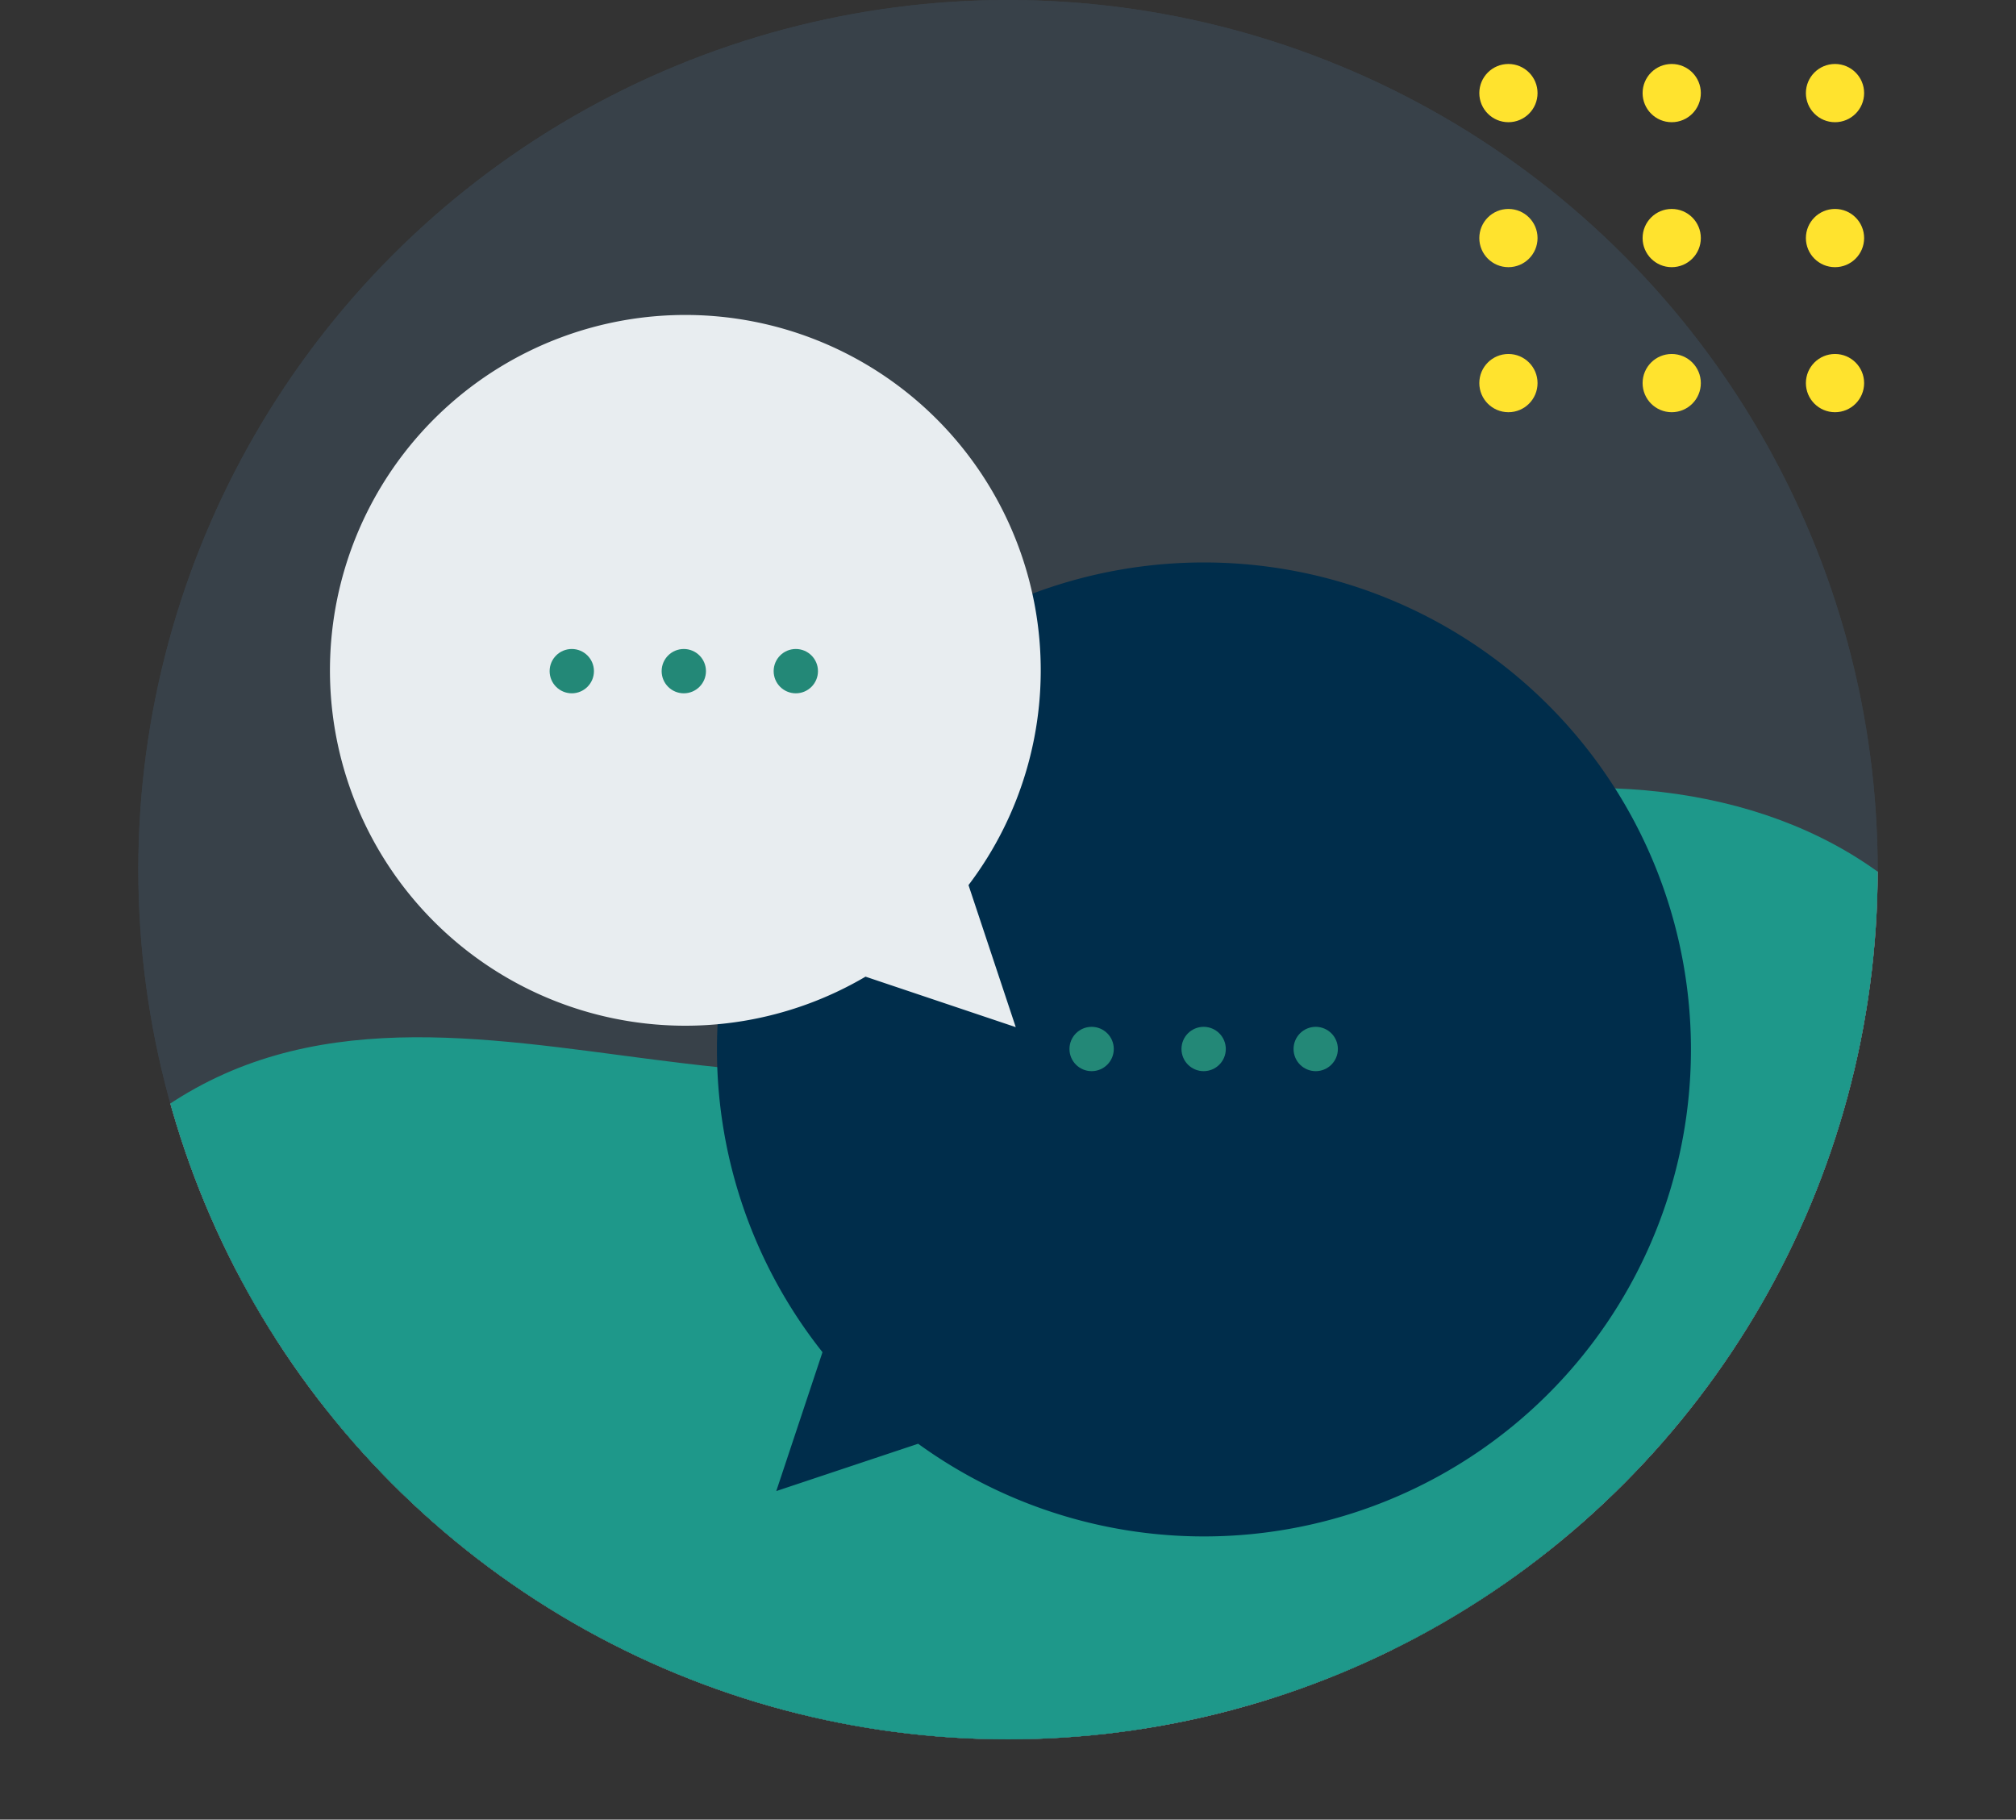
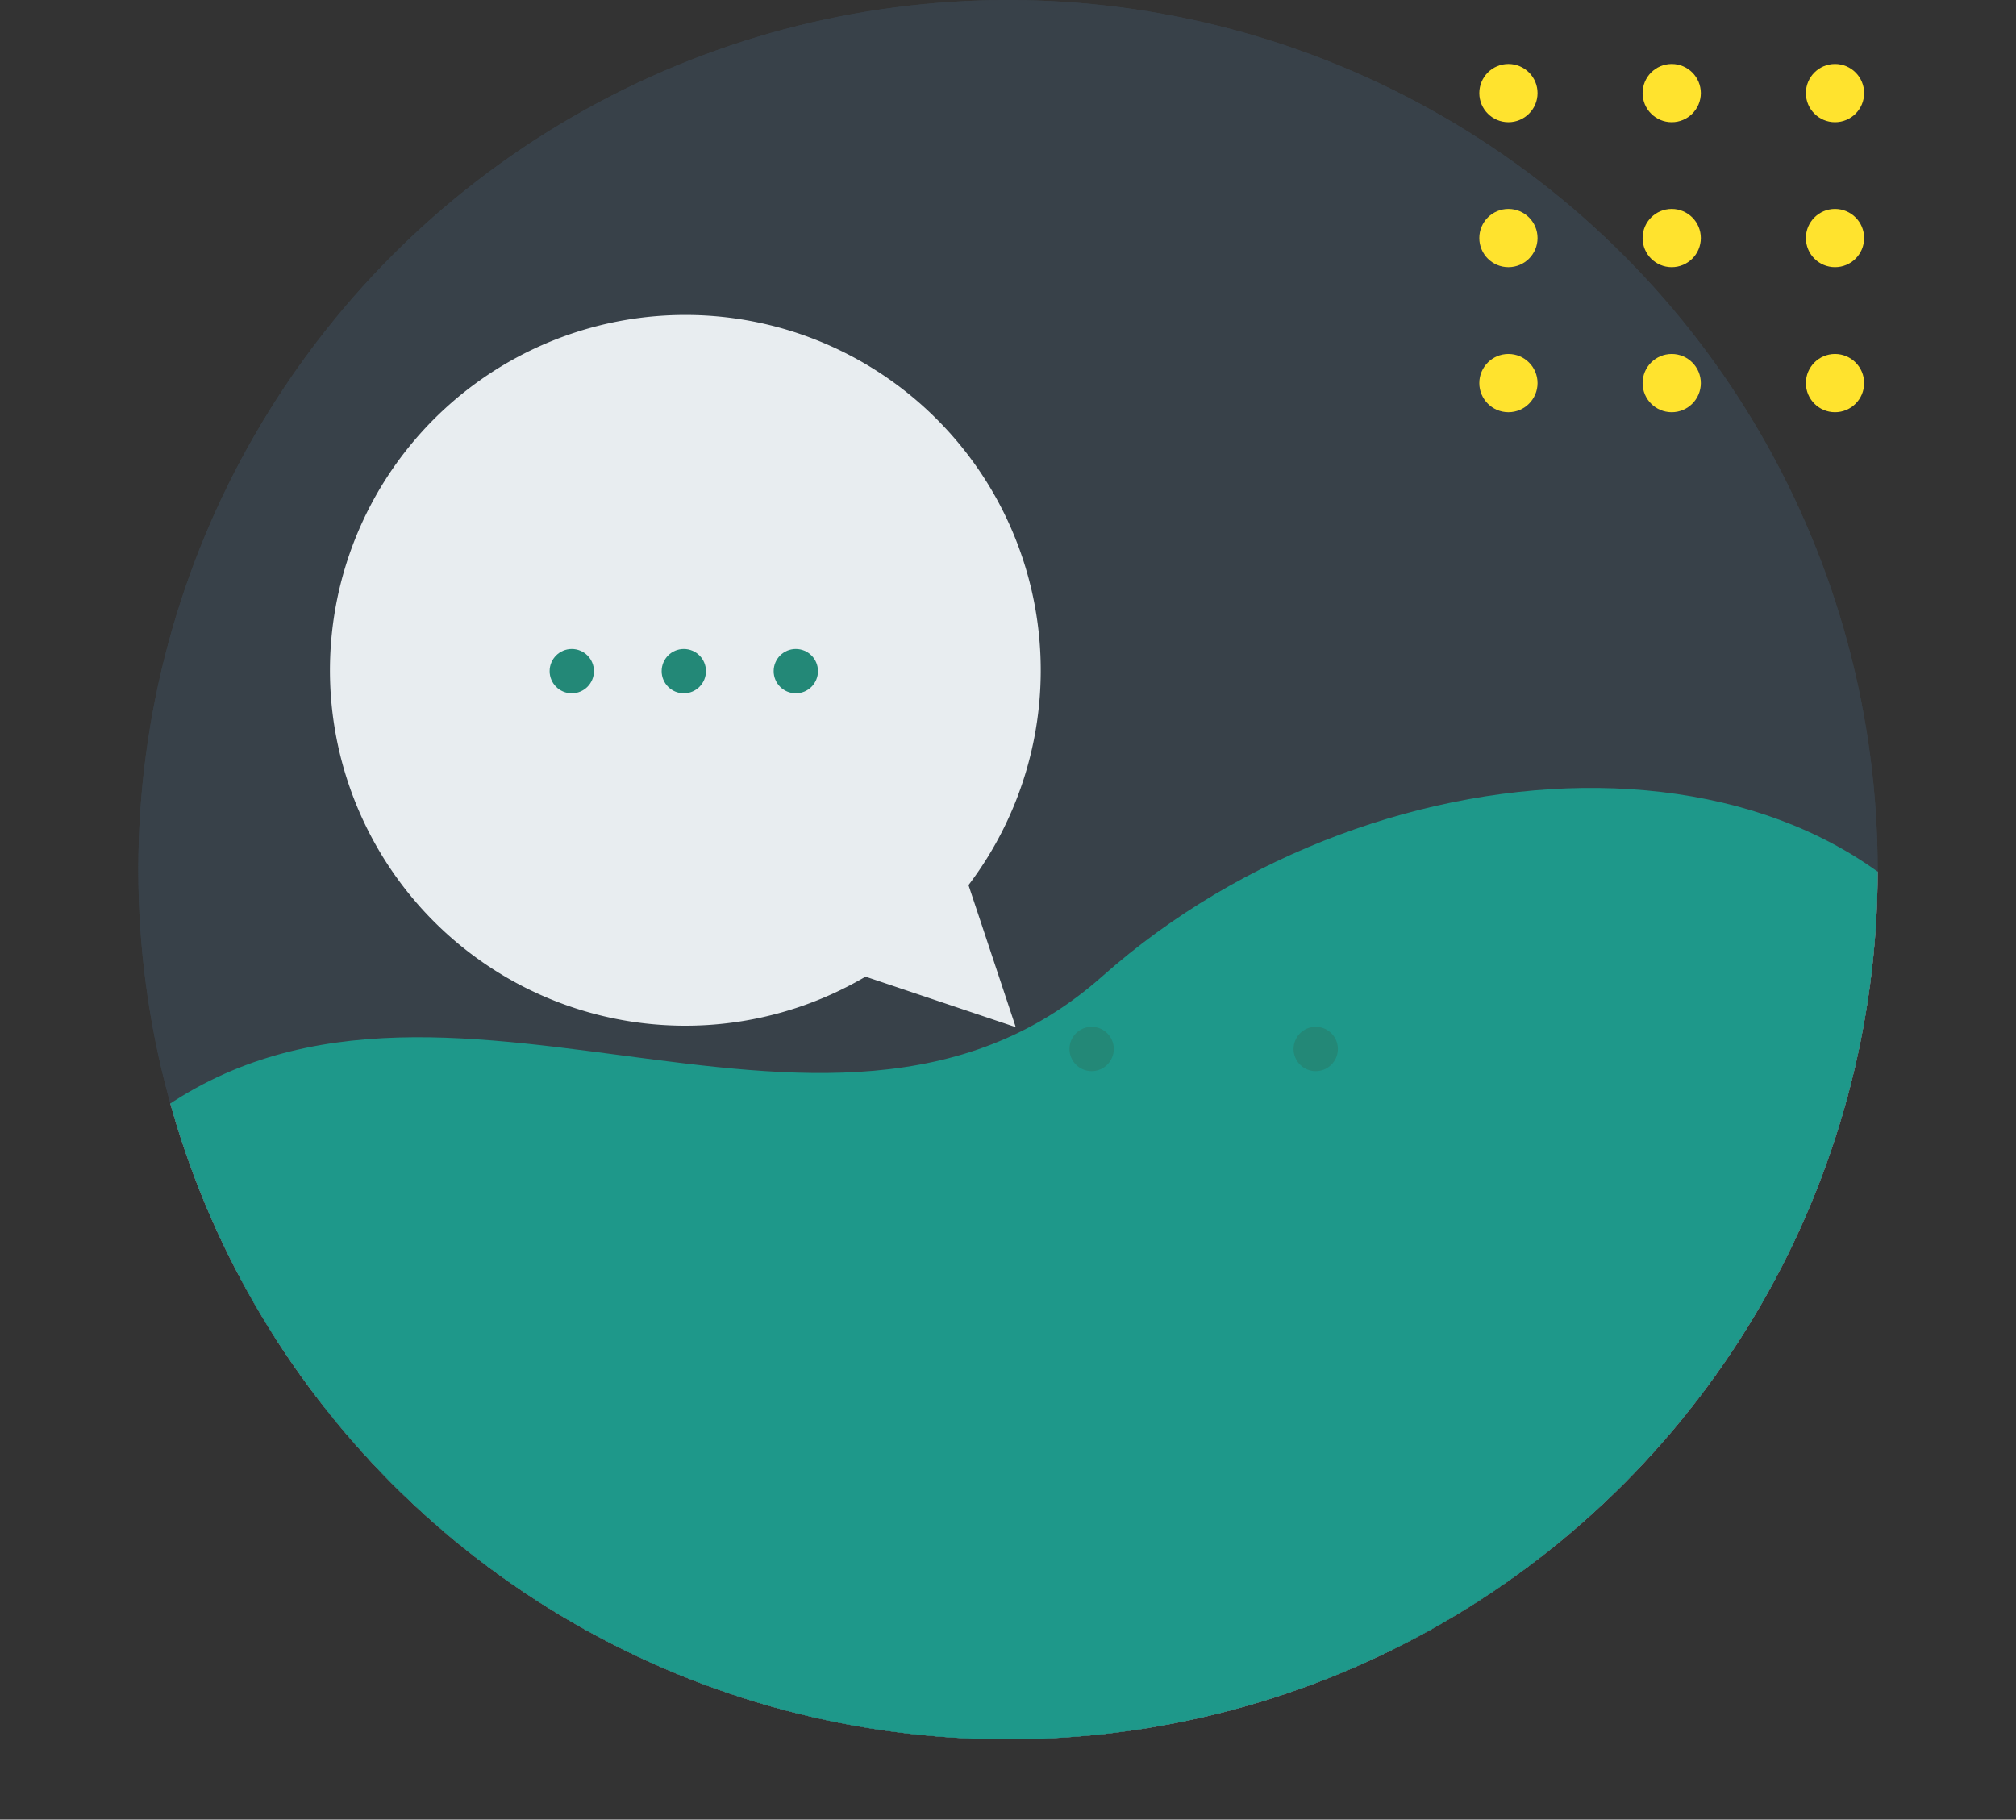
<svg xmlns="http://www.w3.org/2000/svg" viewBox="0 0 330.26 298.1">
  <rect x="0" y="0" width="330.26" height="298.1" fill="#333333" stroke="none" />
  <defs>
    <style>.cls-1{fill:none;}.cls-2{fill:#384149;}.cls-3{clip-path:url(#clip-path);}.cls-4{fill:#fff;}.cls-5{fill:#1c7062;}.cls-6{fill:#238877;}.cls-7{fill:#002d4b;}.cls-8{fill:#e8edf0;}.cls-9{fill:#1e988a;}.cls-10{fill:#ffe32e;}</style>
    <clipPath id="clip-path" transform="translate(22.66)">
      <circle class="cls-1" cx="142.47" cy="142.47" r="142.47" />
    </clipPath>
  </defs>
  <g id="Layer_2" data-name="Layer 2">
    <g id="Layer_1-2" data-name="Layer 1">
      <g id="Group_39" data-name="Group 39">
        <g id="Group_29" data-name="Group 29">
          <circle id="Ellipse_1" data-name="Ellipse 1" class="cls-2" cx="165.13" cy="142.47" r="142.47" />
          <g class="cls-3">
            <g id="Group_28" data-name="Group 28">
              <g id="Group_27" data-name="Group 27">
                <path id="Path_25" data-name="Path 25" class="cls-4" d="M231.85,293.39H11.79s-68.18-61.29-12.71-108c47.44-40,113.1,15.16,158.85-25.46s122.41-43.48,146,5.58C326.74,212.82,235.28,256.25,231.85,293.39Z" transform="translate(22.66)" />
                <g id="Group_25" data-name="Group 25">
                  <path id="Path_26" data-name="Path 26" class="cls-5" d="M110.72,293.39s-14-34,18.31-46.07,30.61-32.4,25-48.69S149.41,149,184.57,153.9s7.64,69.37-8.54,85.65.31,17.45,26.13-11.74c24.57-27.8,41.68,44.07,0,42.48-42.9-1.65-39.74,23.1-39.74,23.1Z" transform="translate(22.66)" />
                  <path id="Path_27" data-name="Path 27" class="cls-6" d="M203,293.32c-3.1-5-6.73-11.86-7.67-17.62-1.61-10.43,7.6-4.14,11.3,7.08,0,0-3.5-14.7,1.48-25.29s7.26,11.26,4.5,25.29c0,0,5.05-25.17,14.19-32.76,8.81-7.38,3.77,16.83-6,34a15.28,15.28,0,0,0-.87,1.52c.26-.5.6-1,.87-1.52,2.29-3.68,8.74-13,18.49-17.43,12.24-5.55-.2,15-15.94,23.92,0,0,7.67-3.56,14.26-1.66,2.42.7,1.68,2.46-.6,4.53C227.9,293.39,212.84,293.37,203,293.32Z" transform="translate(22.66)" />
                  <path id="Path_28" data-name="Path 28" class="cls-6" d="M131.4,293.24c7.45-12,16.19-28.56,18.46-42.41,3.88-25.11-18.3-10-27.2,17,0,0,8.42-35.38-3.56-60.87s-17.48,27.1-10.85,60.87c0,0-12.14-60.58-34.15-78.86C52.89,171.24,65,229.52,88.51,270.87a37,37,0,0,1,2.1,3.67c-.65-1.21-1.46-2.44-2.1-3.67C83,262,67.46,239.49,44,228.91c-29.46-13.36.48,36.06,38.36,57.58,0,0-18.45-8.57-34.31-4-5.83,1.69-4,5.91,1.45,10.9C71.51,293.4,107.77,293.35,131.4,293.24Z" transform="translate(22.66)" />
                  <path id="Path_29" data-name="Path 29" class="cls-5" d="M52.86,298.1a66.43,66.43,0,0,0-5.78-16c-5.66.52-11.65-.82-8.08-3.32,2.55-1.8,5.7.52,7.4,2.08-.38-.66-.72-1.3-1.11-1.93-2.12-3.51-4.76-6.88-7.14-10.39-8.29-.09-9.61-4.43-6.51-5.05,1.49-.3,3.19.79,4.59,2a27.67,27.67,0,0,1-3.65-9.22,21,21,0,0,1-.34-4c-1.62-.34-7.62-1.79-9.36-5.58-2-4.21,6-6.36,9.44,2.58a51.09,51.09,0,0,0,0-8.48,17.94,17.94,0,0,0-2-6.42,32.35,32.35,0,0,1-5.74-.18c-5.66-.54-12.16-6.06-6.08-7.55a8.52,8.52,0,0,1,6.29,1.09c-2.42-2.86-4.25-6.34-3.66-9.88h0A23.34,23.34,0,0,1,17,211.53c-2-4.49,3.74-6.83,5.66-2.63,1.23,2.71.55,6-.09,8,.13.18.13.57,0,1.33-.64,4.35,2.21,7.84,5.19,10.53a15.26,15.26,0,0,1,2.13,2.34,43.64,43.64,0,0,0,1-5.44c.9-6.37,7.7-11.34,7.62-3A13.2,13.2,0,0,1,31.68,234,26.19,26.19,0,0,1,34,246.41a10,10,0,0,1,5-5.11c5.4-2.35,5.44,3.3,2.85,6.45-1.92,2.3-5.91,3.71-8,4.3a31.5,31.5,0,0,0,4.6,14.41c.17-2.28.93-6.07,4.5-7.25,5-1.63,3,6.16-3.52,8.72.38.6.85,1.2,1.27,1.79A80.4,80.4,0,0,1,47,279c-.17-5.26,4-7.41,4.38-3.79.3,3.1-1.53,5.68-2.63,7A62.48,62.48,0,0,1,54,296.08c.17.67.34,1.34.47,2Z" transform="translate(22.66)" />
-                   <path id="Path_30" data-name="Path 30" class="cls-6" d="M189.45,293.39a7.33,7.33,0,0,1-1.16-1.65c-1.9-4.06,5.53-6.2,9.08,1.65Zm8.35,0a44.39,44.39,0,0,0,0-7.56,18.14,18.14,0,0,0-2-6.42,30.7,30.7,0,0,1-5.75-.18c-5.66-.54-12.17-6.06-6.08-7.55a8.55,8.55,0,0,1,6.3,1.1c-2.45-2.87-4.25-6.35-3.67-9.89h0a23.22,23.22,0,0,1-4.07-6.33c-1.92-4.48,3.73-6.83,5.66-2.63,1.25,2.71.55,6-.1,8,.13.18.13.56,0,1.33-.64,4.35,2.18,7.84,5.17,10.53a15.78,15.78,0,0,1,2.14,2.33,47.51,47.51,0,0,0,1-5.43c.85-6.38,7.67-11.34,7.58-3A13.14,13.14,0,0,1,197.12,279a25.81,25.81,0,0,1,2.29,12.46,10.18,10.18,0,0,1,5-5.11c5.41-2.35,5.44,3.3,2.84,6.45a4.84,4.84,0,0,1-.58.62Z" transform="translate(22.66)" />
+                   <path id="Path_30" data-name="Path 30" class="cls-6" d="M189.45,293.39a7.33,7.33,0,0,1-1.16-1.65c-1.9-4.06,5.53-6.2,9.08,1.65Zm8.35,0c-5.66-.54-12.17-6.06-6.08-7.55a8.55,8.55,0,0,1,6.3,1.1c-2.45-2.87-4.25-6.35-3.67-9.89h0a23.22,23.22,0,0,1-4.07-6.33c-1.92-4.48,3.73-6.83,5.66-2.63,1.25,2.71.55,6-.1,8,.13.18.13.56,0,1.33-.64,4.35,2.18,7.84,5.17,10.53a15.78,15.78,0,0,1,2.14,2.33,47.51,47.51,0,0,0,1-5.43c.85-6.38,7.67-11.34,7.58-3A13.14,13.14,0,0,1,197.12,279a25.81,25.81,0,0,1,2.29,12.46,10.18,10.18,0,0,1,5-5.11c5.41-2.35,5.44,3.3,2.84,6.45a4.84,4.84,0,0,1-.58.62Z" transform="translate(22.66)" />
                </g>
                <g id="Group_26" data-name="Group 26">
                  <path id="Path_31" data-name="Path 31" class="cls-7" d="M135.79,194.28A72.83,72.83,0,1,1,150.09,208L128.87,215Z" transform="translate(22.66)" />
                  <path id="Path_32" data-name="Path 32" class="cls-8" d="M142.22,138.14a53.19,53.19,0,1,1,15.36-13.78l7.07,21.25Z" transform="translate(22.66)" />
-                   <circle id="Ellipse_2" data-name="Ellipse 2" class="cls-6" cx="198.71" cy="148.93" r="3.32" />
                  <circle id="Ellipse_3" data-name="Ellipse 3" class="cls-6" cx="215.46" cy="148.93" r="3.32" />
                  <circle id="Ellipse_4" data-name="Ellipse 4" class="cls-6" cx="232.22" cy="148.93" r="3.32" />
                  <circle id="Ellipse_5" data-name="Ellipse 5" class="cls-6" cx="120.94" cy="92.41" r="3.32" />
                  <circle id="Ellipse_6" data-name="Ellipse 6" class="cls-6" cx="137.69" cy="92.41" r="3.32" />
                  <circle id="Ellipse_7" data-name="Ellipse 7" class="cls-6" cx="154.45" cy="92.41" r="3.32" />
                </g>
              </g>
            </g>
          </g>
        </g>
        <g id="Group_38" data-name="Group 38">
          <circle id="Ellipse_18" data-name="Ellipse 18" class="cls-2" cx="165.13" cy="142.47" r="142.47" />
          <g class="cls-3">
            <g id="Group_37" data-name="Group 37">
              <g id="Group_36" data-name="Group 36">
                <path id="Path_33" data-name="Path 33" class="cls-9" d="M231.85,293.39H11.79s-68.18-61.29-12.71-108c47.44-40,113.1,15.16,158.85-25.46s122.41-43.48,146,5.58C326.74,212.82,235.28,256.25,231.85,293.39Z" transform="translate(22.66)" />
                <g id="Group_35" data-name="Group 35">
-                   <path id="Path_39" data-name="Path 39" class="cls-7" d="M112.08,221.52a79.78,79.78,0,1,1,15.67,15l-23.24,7.75Z" transform="translate(22.66)" />
                  <path id="Path_40" data-name="Path 40" class="cls-8" d="M119.13,160A58.22,58.22,0,1,1,136,145l7.74,23.27Z" transform="translate(22.66)" />
                  <circle id="Ellipse_19" data-name="Ellipse 19" class="cls-6" cx="178.83" cy="171.85" r="3.63" />
-                   <circle id="Ellipse_20" data-name="Ellipse 20" class="cls-6" cx="197.18" cy="171.85" r="3.63" />
                  <circle id="Ellipse_21" data-name="Ellipse 21" class="cls-6" cx="215.54" cy="171.85" r="3.63" />
                  <circle id="Ellipse_22" data-name="Ellipse 22" class="cls-6" cx="93.67" cy="109.95" r="3.63" />
                  <circle id="Ellipse_23" data-name="Ellipse 23" class="cls-6" cx="112.02" cy="109.95" r="3.63" />
                  <circle id="Ellipse_24" data-name="Ellipse 24" class="cls-6" cx="130.37" cy="109.95" r="3.63" />
                </g>
              </g>
            </g>
          </g>
        </g>
        <g id="Group_33" data-name="Group 33">
          <g id="Group_30" data-name="Group 30">
            <circle id="Ellipse_9" data-name="Ellipse 9" class="cls-10" cx="247.11" cy="15.25" r="4.77" />
            <circle id="Ellipse_10" data-name="Ellipse 10" class="cls-10" cx="273.86" cy="15.25" r="4.77" />
            <circle id="Ellipse_11" data-name="Ellipse 11" class="cls-10" cx="300.61" cy="15.25" r="4.77" />
          </g>
          <g id="Group_31" data-name="Group 31">
            <circle id="Ellipse_12" data-name="Ellipse 12" class="cls-10" cx="247.11" cy="39" r="4.77" />
            <circle id="Ellipse_13" data-name="Ellipse 13" class="cls-10" cx="273.86" cy="39" r="4.77" />
            <circle id="Ellipse_14" data-name="Ellipse 14" class="cls-10" cx="300.61" cy="39" r="4.77" />
          </g>
          <g id="Group_32" data-name="Group 32">
            <circle id="Ellipse_15" data-name="Ellipse 15" class="cls-10" cx="247.11" cy="62.76" r="4.77" />
            <circle id="Ellipse_16" data-name="Ellipse 16" class="cls-10" cx="273.86" cy="62.76" r="4.77" />
            <circle id="Ellipse_17" data-name="Ellipse 17" class="cls-10" cx="300.61" cy="62.76" r="4.77" />
          </g>
        </g>
      </g>
    </g>
  </g>
</svg>